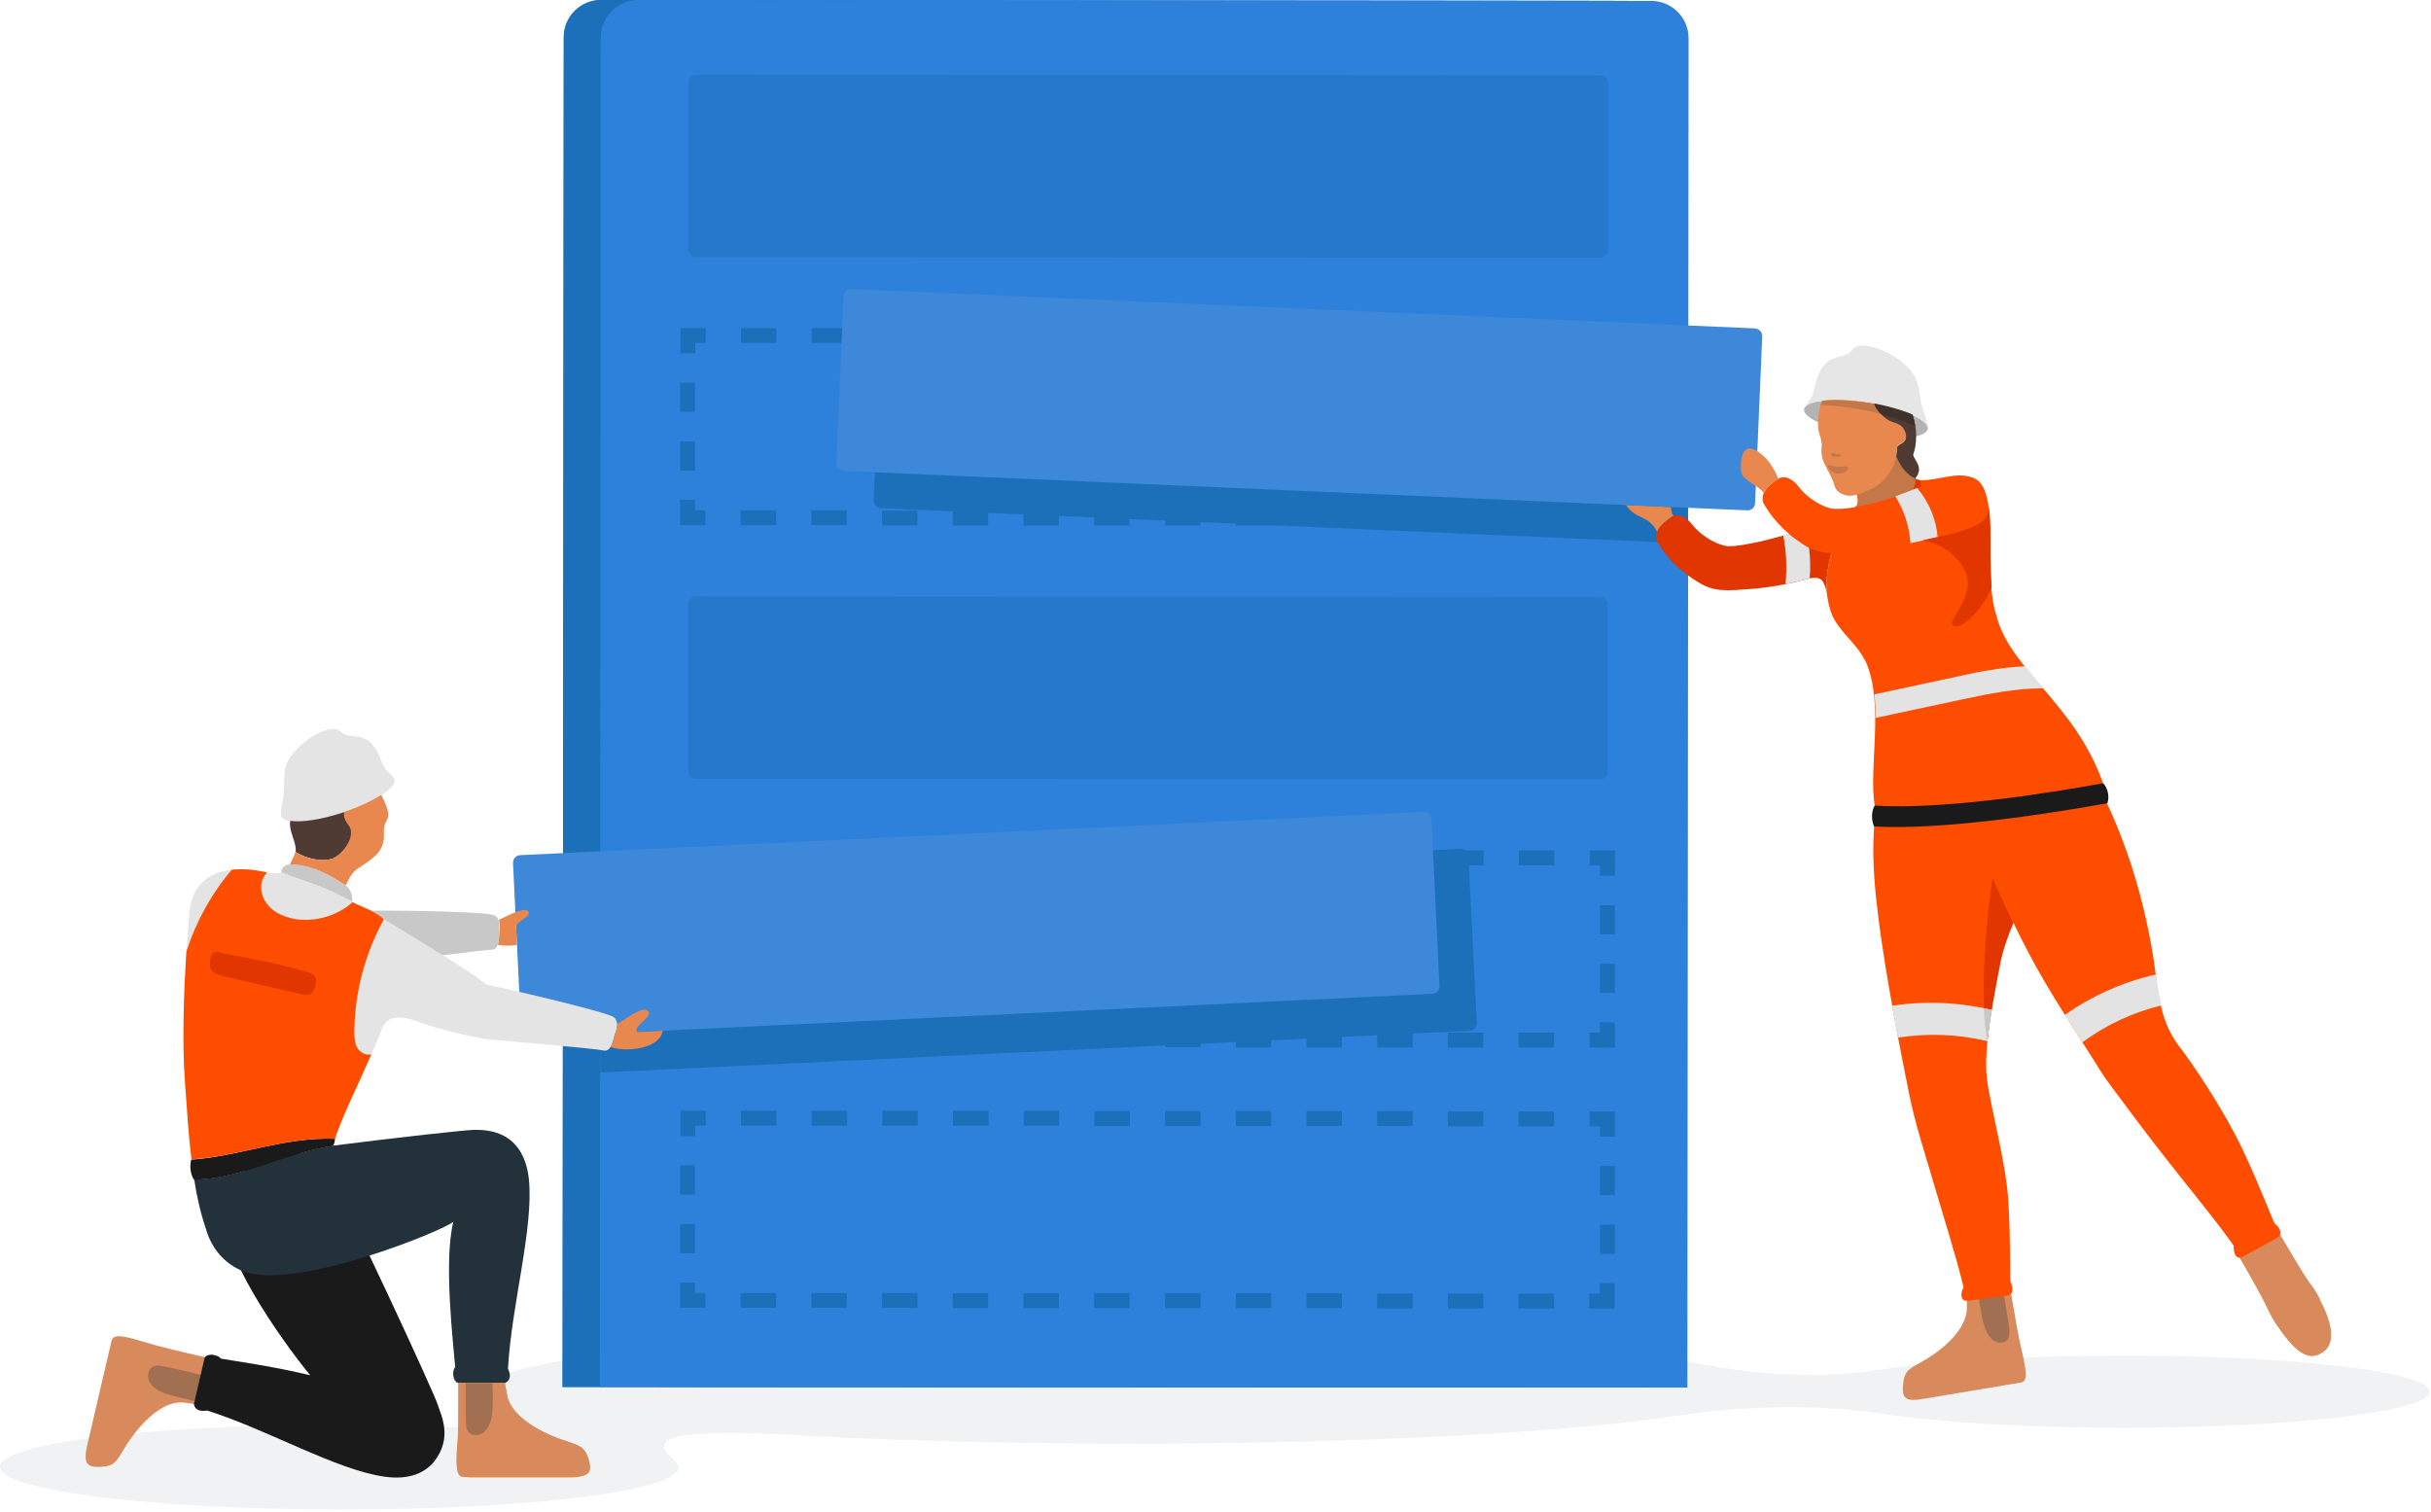
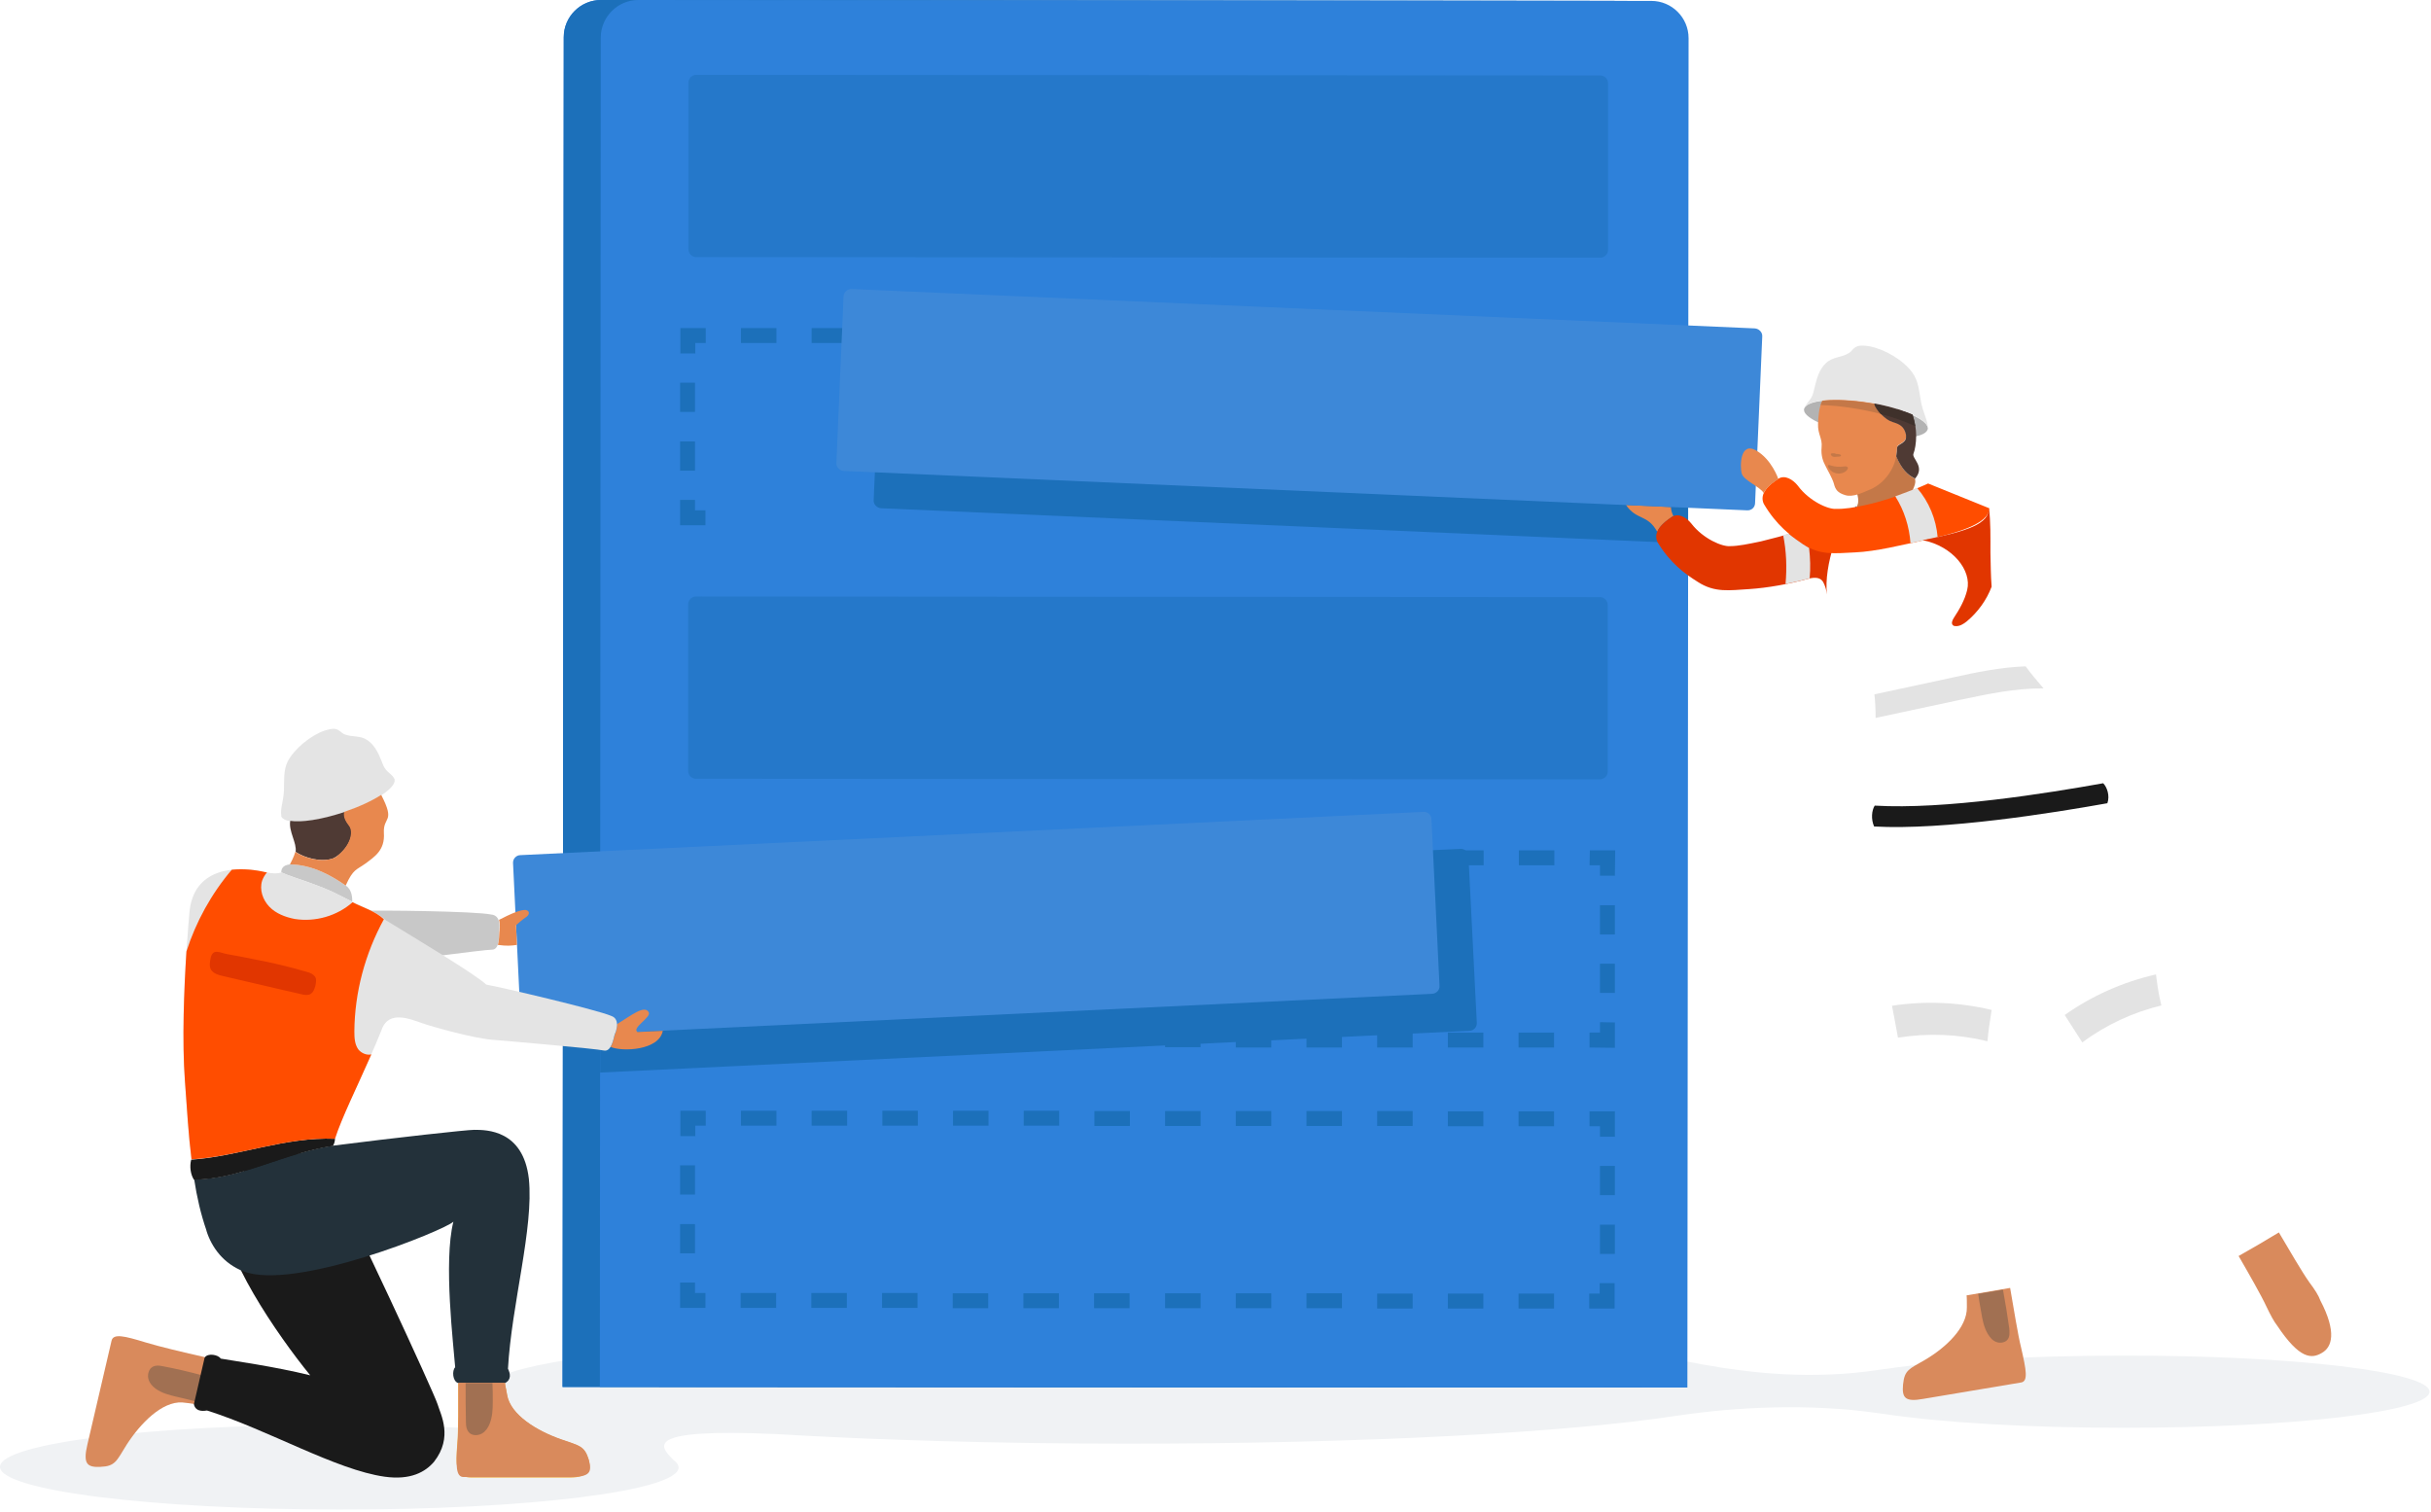
<svg xmlns="http://www.w3.org/2000/svg" width="815" height="507" viewBox="0 0 815 507" fill="none">
  <g clip-path="url(#clip0)">
    <path d="M814.5 466.6C814.5 473.3 768.6 478.7 711.9 478.7C679.5 478.7 650.7 476.9 631.9 474.1C631.2 474 630.4 473.9 629.7 473.8C606.2 470.4 581.8 471.8 563.3 474.5C563 474.5 562.8 474.6 562.5 474.6C525.8 480.3 456.5 484.1 377.1 484C333.9 484 293.7 482.8 260.1 480.8C214.8 478.8 221.3 485 225.9 489.6C227 490.4 227.5 491.2 227.5 492C227.5 499.9 176.6 506.2 113.8 506.1C50.9 506.1 0 499.7 0 491.8C0 483.9 50.9 477.6 113.7 477.7C129.4 477.7 144.4 478.1 158 478.9C158.4 478.9 158.8 479 159.2 479C176.9 479.7 173.5 472.1 166.9 468.2C166.7 468.1 166.5 468 166.3 467.8C164.8 466.9 164 466 164 465C164 454.6 259.4 446.2 377.2 446.3C460.7 446.4 532.9 450.7 567.9 456.9C568.7 457.1 569.6 457.2 570.4 457.4C587.8 460.5 607.5 462.6 629.7 459.3C630.4 459.2 631.2 459.1 631.9 459C650.7 456.2 679.6 454.5 711.9 454.5C768.6 454.4 814.5 459.9 814.5 466.6Z" fill="#F0F2F4" />
    <path d="M553.2 465.2L188.6 465L189 12.5C189 5.6 194.6 0 201.5 0L541 0.3C547.9 0.3 553.5 5.9 553.5 12.8L553.2 465.2Z" fill="#1A73D6" />
    <path d="M553.2 465.2L188.6 465L189 12.5C189 5.6 194.6 0 201.5 0L541 0.3C547.9 0.3 553.5 5.9 553.5 12.8L553.2 465.2Z" fill="#1C70BA" />
    <path d="M565.7 465.2L201.1 465L201.4 12.5C201.5 5.6 207.1 0 214 0L553.6 0.3C560.5 0.3 566.1 5.9 566.1 12.8L565.7 465.2Z" fill="#2E81DA" />
    <path opacity="0.5" d="M536.4 261.3L233.3 261.1C231.9 261.1 230.7 259.9 230.7 258.5V202.6C230.7 201.2 231.9 200 233.3 200L536.4 200.2C537.8 200.2 539 201.4 539 202.8V258.7C539 260.1 537.8 261.3 536.4 261.3Z" fill="#1C70BA" />
    <path d="M541.3 438.701H532.8V433.701H536.3V430.201H541.3V438.701Z" fill="#1C70BA" />
    <path d="M521 438.7H509.1V433.7H521V438.7ZM497.3 438.7H485.4V433.7H497.3V438.7ZM473.6 438.7H461.7V433.7H473.6V438.7ZM449.9 438.6H438V433.6H449.9V438.6ZM426.2 438.6H414.3V433.6H426.2V438.6ZM402.5 438.6H390.6V433.6H402.5V438.6ZM378.7 438.6H366.8V433.6H378.7V438.6ZM355 438.6H343.1V433.6H355V438.6ZM331.3 438.6H319.4V433.6H331.3V438.6ZM307.6 438.5H295.7V433.5H307.6V438.5ZM283.9 438.5H272V433.5H283.9V438.5ZM260.2 438.5H248.3V433.5H260.2V438.5Z" fill="#1C70BA" />
    <path d="M236.5 438.5H228V430H233V433.5H236.5V438.5Z" fill="#1C70BA" />
    <path d="M233 420.201H228V410.401H233V420.201ZM233 400.501H228V390.701H233V400.501Z" fill="#1C70BA" />
    <path d="M233.1 380.9H228.1V372.4H236.6V377.4H233.1V380.9Z" fill="#1C70BA" />
    <path d="M521 377.6H509.1V372.6H521V377.6ZM497.3 377.6H485.4V372.6H497.3V377.6ZM473.6 377.5H461.7V372.5H473.6V377.5ZM449.9 377.5H438V372.5H449.9V377.5ZM426.2 377.5H414.3V372.5H426.2V377.5ZM402.5 377.5H390.6V372.5H402.5V377.5ZM378.8 377.5H366.9V372.5H378.8V377.5ZM355.1 377.4H343.2V372.4H355.1V377.4ZM331.4 377.4H319.5V372.4H331.4V377.4ZM307.7 377.4H295.8V372.4H307.7V377.4ZM284 377.4H272.1V372.4H284V377.4ZM260.3 377.4H248.4V372.4H260.3V377.4Z" fill="#1C70BA" />
    <path d="M541.4 381.1H536.4V377.6H532.9V372.6H541.4V381.1Z" fill="#1C70BA" />
    <path d="M541.4 420.4H536.4V410.6H541.4V420.4ZM541.4 400.7H536.4V390.9H541.4V400.7Z" fill="#1C70BA" />
    <path opacity="0.5" d="M536.5 86.4L233.4 86.2C232 86.2 230.8 85 230.8 83.6V27.7C230.8 26.3 232 25.1 233.4 25.1L536.5 25.3C537.9 25.3 539.1 26.5 539.1 27.9V83.8C539.1 85.2 537.9 86.4 536.5 86.4Z" fill="#1C70BA" />
    <path d="M495.1 342.9C495.2 344.3 494.1 345.6 492.6 345.6L201.2 359.6V298.4L489.6 284.6C491 284.5 492.3 285.6 492.3 287.1L495.1 342.9Z" fill="#1C70BA" />
    <path d="M541.4 351.301L532.9 351.201V346.201H536.4V342.701L541.4 342.801V351.301Z" fill="#1C70BA" />
    <path d="M521 351.2H509.1V346.2H521V351.2ZM497.3 351.2H485.4V346.2H497.3V351.2ZM473.6 351.2H461.7V346.2H473.6V351.2ZM449.9 351.2H438V346.2H449.9V351.2ZM426.2 351.2H414.3V346.2H426.2V351.2ZM402.5 351.1H390.6V346.1H402.5V351.1ZM378.8 351.1H366.9V346.1H378.8V351.1ZM355.1 351.1H343.2V346.1H355.1V351.1ZM331.4 351.1H319.5V346.1H331.4V351.1ZM307.7 351.1H295.8V346.1H307.7V351.1ZM284 351.1H272.1V346.1H284V351.1ZM260.3 351H248.4V346H260.3V351Z" fill="#1C70BA" />
    <path d="M236.6 351H228.1V342.5H233.1V346H236.6V351Z" fill="#1C70BA" />
    <path d="M233.1 332.701H228.1V322.901H233.1V332.701ZM233.1 313.001H228.1V303.201H233.1V313.001Z" fill="#1C70BA" />
    <path d="M233.1 293.4H228.1V284.9H236.6V289.9H233.1V293.4Z" fill="#1C70BA" />
    <path d="M521.1 290.1H509.2V285.1H521.1V290.1ZM497.4 290.1H485.5V285.1H497.4V290.1ZM473.7 290.1H461.8V285.1H473.7V290.1ZM450 290.1H438.1V285.1H450V290.1ZM426.3 290H414.4V285H426.3V290ZM402.6 290H390.7V285H402.6V290ZM378.9 290H367V285H378.9V290ZM355.2 290H343.3V285H355.2V290ZM331.4 290H319.5V285H331.4V290ZM307.7 289.9H295.8V284.9H307.7V289.9ZM284 289.9H272.1V284.9H284V289.9ZM260.3 289.9H248.4V284.9H260.3V289.9Z" fill="#1C70BA" />
    <path d="M541.4 293.6H536.4V290.1H532.9L533 285.1H541.5L541.4 293.6Z" fill="#1C70BA" />
    <path d="M541.4 332.9H536.4V323.1H541.4V332.9ZM541.4 313.3H536.4V303.5H541.4V313.3Z" fill="#1C70BA" />
    <path d="M480.1 333.2L177.4 347.7C176 347.8 174.7 346.7 174.7 345.2L172 289.4C171.9 288 173 286.7 174.5 286.7L477.2 272.2C478.6 272.1 479.9 273.2 479.9 274.7L482.6 330.5C482.7 331.9 481.6 333.1 480.1 333.2Z" fill="#3D88D8" />
    <path d="M565.9 121V182.2L295.4 170.4C294 170.3 292.8 169.1 292.9 167.7L295.3 111.9C295.4 110.5 296.6 109.3 298 109.4L565.9 121Z" fill="#1C70BA" />
    <path d="M561 173.001C560.8 173.101 560.6 173.201 560.5 173.301C558.6 174.601 556.4 176.301 555.6 178.301C552.3 172.301 548.8 174.601 545.1 169.301L560.2 170.001C560.2 171.001 560.5 172.001 561 173.001Z" fill="#E8884E" />
    <path d="M222.2 345.599C221 352.199 208.6 352.699 204.7 350.999C205.5 349.699 205.8 347.799 206 347.199C206.1 346.999 206.2 346.699 206.3 346.399C206.6 345.599 206.9 344.599 206.8 343.499C206.8 343.499 206.8 343.499 206.8 343.399C211.7 340.399 216.1 336.799 217.5 339.399C218.4 341.099 211.7 344.599 213.7 345.999L222.2 345.599Z" fill="#E8884E" />
    <path d="M65 470.699C64.3 470.599 62.5 470.299 61.1 470.199C54.3 469.799 47.1 477.199 42.5 484.299C39 489.899 38.7 491.599 33.6 491.799C29.1 491.999 27.8 490.699 29.3 484.299L37.4 449.499C38 446.999 41.7 447.899 48.9 450.099C53.1 451.399 61.9 453.499 68.6 454.999C72.2 455.999 69.6 471.499 65 470.699Z" fill="#D98A5C" />
    <path d="M59.2 468.298C56.7 467.698 54.3 467.098 52.2 465.598C51.1 464.798 50.2 463.798 49.8 462.498C49.4 461.198 49.7 459.498 50.7 458.598C51.8 457.598 53.4 457.798 54.8 458.098C59 458.898 63.3 459.898 67.4 460.998C68.3 461.198 66.2 469.998 65.3 469.798C63.3 469.198 61.2 468.798 59.2 468.298Z" fill="#A17052" />
    <path d="M158 478.799C157.6 478.799 157.2 478.699 156.8 478.699" stroke="#2E81DA" stroke-width="1.249" stroke-miterlimit="10" />
    <path d="M83.9 291.6C95.8 295.7 117.5 302.9 121.4 305.4C126.6 305.1 159.4 305.5 164.6 306.6C168.3 306.9 167.4 311.6 167.3 312.7C167.2 313.8 167.6 318.4 164.9 318.4C162.2 318.4 133.8 322.2 127.6 323C121.4 323.8 107.6 323.3 103.3 322.6C74.9 318.3 83.9 291.6 83.9 291.6Z" fill="#C8C8C8" />
-     <path d="M191 495.399H158.1C152.8 495.399 152.7 491.499 153.3 484.099C153.7 479.699 153.6 470.599 153.6 463.799H169.3C169.3 464.399 169.8 466.199 170 467.699C171.1 474.399 180 479.799 188 482.599C194.2 484.799 196 484.699 197.4 489.599C198.1 492.199 197.6 495.399 191 495.399Z" fill="#F2A83C" />
+     <path d="M191 495.399H158.1C152.8 495.399 152.7 491.499 153.3 484.099C153.7 479.699 153.6 470.599 153.6 463.799H169.3C169.3 464.399 169.8 466.199 170 467.699C171.1 474.399 180 479.799 188 482.599C194.2 484.799 196 484.699 197.4 489.599C198.1 492.199 197.6 495.399 191 495.399" fill="#F2A83C" />
    <path d="M145.5 490.1C142.6 493.5 137.7 496.3 129 495.1C112.6 492.8 90 479.4 69.4 472.9C67.6 473.2 65.5 473.1 65 470.8L68.6 455.2C69.6 453.5 73.2 454.2 74 455.5C78.5 456.3 91.8 458.1 104 461.1C93 447.6 73.9 419.9 75.1 406C76.7 387.5 102.1 379.7 110.2 393.5C116.6 404.4 145.5 466.9 146.7 470.8C147.7 474.2 152 481.8 145.5 490.1Z" fill="#1A1A1A" />
    <path d="M118.1 302.399C118 302.399 117.9 302.299 117.8 302.199C112.3 299.399 110.3 298.299 105 296.399C99.8 294.499 96.4 293.499 94.3 292.499C94.3 291.599 94.5 290.099 97.2 289.799C105 289.899 111.6 293.899 115.9 296.899C118.1 298.299 118.1 301.199 118.1 302.399Z" fill="#C8C8C8" />
    <path d="M176.2 307.599C175.4 308.099 173.9 309.399 173 310.199L173.3 316.799C171.2 317.099 170 317.199 166.9 316.799C167.4 315.299 167.3 313.299 167.4 312.599C167.5 311.899 167.8 309.999 167.3 308.399C169 307.499 171.1 306.499 172.9 305.799C174.3 305.299 175.6 304.999 176.3 305.099C177.9 305.499 177.4 306.899 176.2 307.599Z" fill="#E8884E" />
    <path d="M132.3 261.499C132.5 262.799 130.8 264.699 127.9 266.599C124.9 268.599 120.5 270.599 115.5 272.299C115.3 272.399 115.1 272.399 114.9 272.499C107.6 274.899 100.9 275.899 97.2 275.299C95.8 275.099 94.8 274.599 94.4 273.899C94.4 273.799 94.3 273.799 94.3 273.699C94.3 273.599 94.3 273.499 94.3 273.399V273.299C93.9 271.199 95.1 268.399 95.2 264.899C95.3 261.699 95 258.299 96.4 255.399C98.6 251.099 104.1 246.599 108.7 244.999C109.7 244.699 111.3 244.199 112.4 244.399C113.9 244.699 114.2 245.599 115.5 246.199C118 247.199 120.7 246.499 123.1 248.099C125.6 249.799 126.8 252.399 127.9 255.099C128.3 256.199 128.7 257.299 129.5 258.199C130.2 259.099 131.6 259.799 132.2 261.099C132.3 261.199 132.3 261.299 132.3 261.399C132.3 261.299 132.3 261.399 132.3 261.499Z" fill="#E4E4E4" />
    <path d="M113.599 286.599C112.999 287.099 112.299 287.499 111.699 287.799C107.799 289.199 102.199 287.699 99.099 285.599C99.599 282.699 96.699 278.699 97.299 275.199C100.999 275.799 107.699 274.799 114.999 272.399C115.199 272.299 115.399 272.299 115.599 272.199C115.099 274.199 116.499 275.899 117.299 276.999C118.699 279.099 117.499 283.399 113.599 286.599Z" fill="#4F3A34" />
    <path d="M128.7 279.3C129.1 285.1 125.5 287.3 122.4 289.6C119.5 291.7 118.4 291.3 115.9 296.9C111.6 293.9 105 289.9 97.2 289.8C97.5 289.2 98.6 287.2 99 285.6C102.1 287.7 107.7 289.2 111.6 287.8C112.3 287.6 112.9 287.2 113.5 286.6C117.4 283.3 118.5 279.1 117.1 277C116.3 275.9 114.9 274.2 115.4 272.2C120.4 270.5 124.7 268.5 127.8 266.5C132.7 276 128.4 273.5 128.7 279.3Z" fill="#E8884E" />
    <path d="M206 347.099C205.7 348.099 205 352.799 202.4 352.199C199.8 351.599 171.2 349.099 165 348.599C158.8 348.099 145.4 344.399 141.4 342.999C137.4 341.599 130.6 338.799 128.1 344.799V344.899C122.8 358.199 115.1 372.999 112.3 381.799C95.6 381.099 79.7 387.799 64.2 388.699C63.2 380.699 62.7 372.099 62 362.499C60.5 342.799 62.7 315.299 63.5 305.999C64.8 290.899 78.9 290.099 89 292.399C91.5 292.999 93.2 292.899 94.4 292.499C96.5 293.499 99.9 294.499 105.1 296.399C110.4 298.299 112.4 299.399 117.9 302.199C118 302.299 118.1 302.299 118.2 302.399C121.9 304.299 126.1 305.499 129.3 308.499C140.1 315.099 159.6 326.799 163 330.099C168.1 330.999 200 338.499 204.9 340.599C208.2 341.699 206.4 346.099 206 347.099Z" fill="#E4E4E4" />
    <path d="M170.3 458.899C171.1 460.499 171.5 462.599 169.3 463.699H153.6C151.7 463.099 151.5 459.499 152.6 458.399C152.1 451.399 148.6 422.999 152 409.599C149.2 412.399 98.7 432.999 81.5 426.199C75.1 423.699 71 418.399 69.2 412.599V412.499C67.3 406.999 66 401.299 65.1 395.399C80.6 395.399 95.3 386.499 111.7 384.099C132.9 381.399 156.5 378.799 159 378.799C163.1 378.799 175.4 378.799 177.3 395.199C179 411.699 171.5 437.299 170.3 458.899Z" fill="#23313A" />
    <path d="M112.3 381.799C112.3 382.699 112 383.599 111.6 384.199C95.3 386.599 80.5 395.499 65 395.499C63.9 393.799 63.5 391.099 64.1 388.799C79.6 387.799 95.6 381.099 112.3 381.799Z" fill="#1A1A1A" />
    <path d="M169.3 463.7C169.3 464.3 169.8 466.2 170 467.6C171.1 474.3 180 479.7 188 482.5C194.2 484.7 195.9 484.6 197.4 489.4C198.6 493.7 197.7 495.2 191.1 495.2H155.4C152.8 495.2 152.8 491.3 153.4 483.9C153.8 479.5 153.7 470.4 153.7 463.6H169.3V463.7Z" fill="#D98A5C" />
    <path d="M165.2 469.999C165.2 472.499 165.1 475.099 164.1 477.499C163.6 478.699 162.8 479.899 161.6 480.599C160.4 481.299 158.7 481.399 157.6 480.599C156.4 479.699 156.2 478.099 156.2 476.699C156.1 472.399 156.1 468.099 156.1 463.699H165.1C165.2 465.799 165.2 467.899 165.2 469.999Z" fill="#A17052" />
    <path d="M124.5 353.5C119.8 364.2 114.5 374.9 112.3 381.8C95.6 381.1 79.7 387.8 64.2 388.7C63.2 380.7 62.7 372.1 62 362.5C61 348.9 61.7 331.5 62.5 319C65.7 309 70.9 299.6 77.7 291.6C81.5 291.2 85.5 291.6 88.9 292.4C89.1 292.4 89.3 292.5 89.5 292.5C88.8 293.3 88.3 294.2 87.9 295.2C86.9 298.3 88.1 301.7 90.3 304C92.5 306.3 95.7 307.5 98.8 308.1C105.7 309.2 113 307.1 118.2 302.5C121.7 304.3 125.7 305.4 128.7 308.2C122.4 319.7 118.9 332.7 118.8 345.8C118.8 347.9 118.9 350.1 120.1 351.8C121.1 353.1 123 353.9 124.5 353.5Z" fill="#FF4D00" />
    <path d="M102.7 325.8C103.9 326.1 105.1 326.6 105.7 327.6C106.2 328.5 105.9 329.6 105.7 330.6C105.4 331.6 105.1 332.6 104.2 333.2C103.2 333.8 102 333.6 100.9 333.3C99 332.9 97.1 332.4 95.2 332C88.3 330.4 81.5 328.8 74.6 327.2C73.2 326.9 71.6 326.4 70.8 325.2C70 323.9 70.4 322.3 70.7 320.9C71.5 317.9 73.9 319.5 76.2 319.9C79.2 320.4 82.1 321 85.1 321.6C91 322.7 96.9 324.1 102.7 325.8Z" fill="#E13600" />
    <path d="M541.3 176.301H532.8V171.301H536.3V167.801H541.3V176.301Z" fill="#1C70BA" />
-     <path d="M521 176.3H509.1V171.3H521V176.3ZM497.3 176.3H485.4V171.3H497.3V176.3ZM473.6 176.3H461.7V171.3H473.6V176.3ZM449.9 176.3H438V171.3H449.9V176.3ZM426.2 176.2H414.3V171.2H426.2V176.2ZM402.5 176.2H390.6V171.2H402.5V176.2ZM378.7 176.2H366.8V171.2H378.7V176.2ZM355 176.2H343.1V171.2H355V176.2ZM331.3 176.2H319.4V171.2H331.3V176.2ZM307.6 176.2H295.7V171.2H307.6V176.2ZM283.9 176.1H272V171.1H283.9V176.1ZM260.2 176.1H248.3V171.1H260.2V176.1Z" fill="#1C70BA" />
    <path d="M236.5 176.1H228V167.6H233V171.1H236.5V176.1Z" fill="#1C70BA" />
    <path d="M233 157.801H228V148.001H233V157.801ZM233 138.101H228V128.301H233V138.101Z" fill="#1C70BA" />
    <path d="M233.1 118.5H228.1V110H236.6V115H233.1V118.5Z" fill="#1C70BA" />
    <path d="M521 115.2H509.1V110.2H521V115.2ZM497.3 115.2H485.4V110.2H497.3V115.2ZM473.6 115.2H461.7V110.2H473.6V115.2ZM449.9 115.1H438V110.1H449.9V115.1ZM426.2 115.1H414.3V110.1H426.2V115.1ZM402.5 115.1H390.6V110.1H402.5V115.1ZM378.8 115.1H366.9V110.1H378.8V115.1ZM355.1 115.1H343.2V110.1H355.1V115.1ZM331.4 115H319.5V110H331.4V115ZM307.7 115H295.8V110H307.7V115ZM284 115H272.1V110H284V115ZM260.3 115H248.4V110H260.3V115Z" fill="#1C70BA" />
    <path d="M541.4 118.699H536.4V115.199H532.9V110.199H541.4V118.699Z" fill="#1C70BA" />
    <path d="M541.4 158H536.4V148.2H541.4V158ZM541.4 138.4H536.4V128.6H541.4V138.4Z" fill="#1C70BA" />
    <path d="M585.7 171.1L282.9 157.9C281.5 157.8 280.3 156.6 280.4 155.2L282.8 99.4C282.9 98 284.1 96.8 285.5 96.9L588.3 110.1C589.7 110.2 590.9 111.4 590.8 112.8L588.4 168.6C588.4 170.1 587.2 171.2 585.7 171.1Z" fill="#3D88D8" />
    <path d="M659.3 434.301C659.4 434.901 659.4 436.801 659.4 438.301C659.5 445.201 652.2 451.901 645.4 455.901C640.1 459.001 638.5 459.201 638 464.201C637.6 468.701 638.7 470.101 644.8 469.001L677.6 463.501C680 463.101 679.3 459.301 677.6 451.901C676.5 447.501 675.1 438.601 673.9 431.801L659.3 434.301Z" fill="#D98A5C" />
    <path d="M664.2 439.9C664.6 442.4 665.1 445 666.4 447.2C667.1 448.3 667.9 449.4 669.2 449.9C670.4 450.4 672 450.2 672.9 449.3C673.9 448.2 673.7 446.7 673.6 445.3C673 441 672.3 436.7 671.5 432.4L663.2 433.8C663.5 435.8 663.8 437.9 664.2 439.9Z" fill="#A17052" />
    <path d="M612.5 199.3C612.3 197.8 611.9 196.4 611.2 195.1C610.4 193.8 608.9 193.3 606 194.1C599.8 195.8 592.6 197.1 586.5 197.5C579.8 197.9 574.9 198.8 569.2 195.1C564.9 192.4 560 188.9 555.7 181.8C554 178.3 557.5 175.2 560.5 173.3C562.7 171.9 565.4 173.5 567 175.5C571 180.7 577.5 183.4 580.1 183.1C582.7 183.1 586.1 182.4 590.4 181.5C597.7 179.7 607.2 177.1 613 174.8C616 173.6 618.5 172.2 620.9 171.1C616.9 174.2 611.3 189.7 612.5 199.3Z" fill="#E13600" />
    <path d="M777.9 435.999C783.5 446.699 781.8 451.699 778.4 453.599C775 455.599 771 455.799 763.4 444.399C762.3 442.999 761.2 440.899 759.9 438.199C758.1 434.299 753.8 426.799 750.5 421.099L757.3 417.199L764 413.199C767.4 418.899 771.7 426.399 774.2 429.899C776 432.299 777.3 434.299 777.9 435.999Z" fill="#D98A5C" />
-     <path d="M763.1 415.201L752 421.301C749.1 422.901 748.7 418.801 748.9 417.701C742.7 408.901 734.8 399.501 727.3 389.901C719.8 380.401 714.1 372.701 707.7 364.101C704.6 360.001 702.5 356.301 702.5 356.301C698.2 349.501 691.8 339.901 685.4 329.001C681.5 322.401 678 315.601 675 309.401C673.6 312.701 671.8 317.401 670.8 322.001C667.9 336.701 665 352.201 666.1 361.401C667.3 371.501 672.5 389.301 673.3 402.701C674.1 416.101 673.8 427.501 674 429.601C674.7 431.301 675.6 434.101 672.4 434.501L659.8 436.101C656.6 436.501 657.6 432.601 658.3 431.601C655.8 421.201 652 409.401 648.6 397.801C645.2 386.101 642.1 377.101 640 366.501C638.1 357.201 631.9 326.201 629.6 306.501C628.1 294.801 627.7 285.601 628.3 277.101L628.5 270.101C626.4 257.601 631.7 236.501 625.7 222.301C622.7 216.001 618.6 213.701 615 207.801C613.2 204.801 612.5 199.401 612.5 199.301C611.3 189.801 616.9 174.201 620.8 171.001C623.5 169.701 623 166.901 622.1 164.501C621.5 162.901 619.1 157.501 620.3 154.701C623.1 148.401 632.2 144.901 635.8 153.201C638 158.401 640.8 160.301 643.8 161.001C650.5 161.101 655.6 158.001 661.5 160.201C661.7 160.201 661.8 160.301 661.9 160.401C662 160.501 662.1 160.501 662.3 160.601C667.4 163.201 667.4 175.401 667.3 185.501C667.4 192.501 667.2 199.701 669.2 206.001C673.7 224.601 695.5 235.501 705.1 262.701L706.4 269.401C719.8 297.901 722.5 325.101 723.3 331.201C723.7 333.901 724.2 336.501 725 339.401C726.2 343.601 727.5 346.301 729.9 349.901C736.1 357.901 746.2 373.401 751.9 385.501C757.6 397.601 761.6 408.401 762.6 410.201C764 411.301 765.8 413.601 763.1 415.201Z" fill="#FF4D00" />
-     <path d="M674.9 309.501C673.5 312.801 671.7 317.501 670.7 322.101C668.9 331.301 667.1 340.801 666.3 348.801C663.8 335.101 665.4 312.401 668 294.301C669.8 298.301 672.1 303.601 674.9 309.501Z" fill="#E13600" />
    <path d="M623.1 176.6C624.7 178.9 626.9 179.5 627.3 178.3C627.8 177.2 627.9 175.8 630.2 175.7C629.8 175.7 629.5 175.6 629.1 175.4C627.6 174.8 622.3 174 622.3 169.6C622 170.1 621.5 170.6 620.8 170.9C620.9 172.3 621.5 174.3 623.1 176.6Z" fill="#1A73D6" />
-     <path d="M634 173.8C635.3 172.6 635.9 173.6 636.5 174C637.8 174.9 638.9 176.6 641.2 171.7C643.1 167.7 644.5 164.2 643.8 161.1C643.1 161 642.4 160.7 641.8 160.4C643.4 163.2 636.1 171.7 634 173.8Z" fill="#E13600" />
    <path d="M629.2 175.5C629.6 175.7 629.9 175.7 630.3 175.8C631.4 175.9 632.6 175.3 633.8 174.1L633.9 174L634 173.9C634 173.9 634 173.9 634.1 173.8C636.2 171.7 643.5 163.2 641.9 160.4C639.7 159.4 637.6 157.3 635.9 153.3C632.3 145 623.2 148.5 620.5 154.8C619.3 157.6 621.6 162.9 622.3 164.6C622.9 166.3 623.4 168.3 622.5 169.8C622.3 174.1 627.7 174.8 629.2 175.5Z" fill="#C47848" />
    <path d="M624.7 145.9C635.8 147.7 645.2 146.9 646.2 144.1C646.2 144 646.3 143.9 646.3 143.8C646.3 143.7 646.3 143.6 646.3 143.5C646.1 140.6 637.5 136.8 626.4 135.1C615.4 133.3 606 134.1 604.9 136.9C604.9 137 604.8 137.1 604.8 137.2C604.8 137.3 604.8 137.4 604.8 137.5C604.9 140.3 613.6 144.1 624.7 145.9Z" fill="#B3B3B3" />
    <path d="M605 136.8C605.5 135.4 608.1 134.5 611.9 134.2C615.8 133.9 620.9 134.1 626.5 135C632 135.9 637 137.3 640.5 138.8C644 140.3 646.2 142 646.3 143.4C646.4 141.2 644.7 138.4 644 134.6C643.4 131.3 643.2 127.7 641.1 124.9C638.1 120.7 631.7 117 626.7 116.1C625.6 115.9 623.8 115.7 622.7 116.1C621.2 116.6 621 117.7 619.8 118.4C617.4 119.9 614.4 119.6 612.2 121.7C609.9 123.8 609.1 126.8 608.4 129.7C608.1 130.9 607.9 132.2 607.3 133.2C606.7 134.4 605.4 135.4 605 136.8Z" fill="#E6E6E6" />
    <path d="M610.7 149.9C610.4 152.9 611.3 154.9 612 156.2C612.6 157.5 614.2 160.1 614.8 162.1C615.3 164.1 616 165.2 618.6 166C621.2 166.8 624.4 165.2 627 164.1C629.6 163 632.3 160.8 634.1 157.5C635.9 154.3 635.9 151.4 636 150C636.1 148.6 639.5 148.6 639 145.7C638.4 142.8 636.8 142.1 634.5 141.4C632.1 140.7 629.1 137.6 628.4 135.3C627.8 135.2 627.2 135.1 626.5 135C620.9 134.1 615.8 133.9 611.9 134.2C611.6 134.2 611.3 134.3 611 134.3C609.8 136.4 609.6 139.7 609.5 142.2C609.4 145.6 611 147 610.7 149.9Z" fill="#E8884E" />
    <path d="M641.9 160.601C641.9 160.501 641.8 160.401 641.8 160.301C639.6 159.301 637.5 157.201 635.8 153.201C635.8 153.101 635.7 153.101 635.7 153.001C635.9 151.801 636 150.801 636 150.101C636.1 148.901 638.8 148.701 639 146.701C639 146.401 639 146.101 639 145.801C638.4 142.901 636.8 142.201 634.5 141.501C632.1 140.801 629.1 137.701 628.4 135.301C628.5 135.301 628.5 135.301 628.6 135.301C629.3 135.401 629.9 135.601 630.6 135.701C632.5 136.101 634.3 136.601 635.9 137.101H636C636.8 137.301 637.5 137.601 638.3 137.901H638.4C639.2 138.201 639.9 138.501 640.5 138.701C640.7 138.801 640.9 138.901 641.2 139.001C642 141.401 642.4 143.901 642.4 146.101C642.4 148.601 642 150.801 641.5 152.101C640.8 153.701 645.7 156.501 641.9 160.601Z" fill="#4F3A34" />
    <path d="M615.6 152.201C616 152.201 617.1 152.201 617.2 152.701C617.3 153.101 616.4 153.101 616.1 153.101C615.6 153.101 615 153.301 614.5 153.101C614.2 153.001 613.9 152.701 613.8 152.401C613.6 151.801 614.9 152.001 615.1 152.001L615.6 152.201Z" fill="#C47848" />
    <path d="M618.7 158.1C617.3 159 615.6 159 614.2 158.1C613.8 157.9 612.5 156.5 612.9 156C613.1 155.8 613.7 156 613.9 156.1C615.2 156.5 616.5 156.6 618.1 156.4C618.4 156.4 618.8 156.3 619 156.4C620.1 156.7 619.2 157.7 618.7 158.1Z" fill="#C47848" />
    <path d="M610.4 135.8C617 136 624.1 137.1 630.6 138.8C629.6 137.7 628.8 136.5 628.4 135.4C627.8 135.3 627.2 135.2 626.5 135.1C620.9 134.2 615.8 134 611.9 134.3C611.6 134.3 611.3 134.4 611 134.4C610.7 134.8 610.5 135.3 610.4 135.8Z" fill="#C47848" />
    <path d="M628.3 135.4C628.6 136.5 629.5 137.7 630.5 138.8C634.7 139.9 638.7 141.3 642.1 142.9C641.9 141.6 641.6 140.4 641.2 139.1C641 139 640.8 138.9 640.5 138.8C639.8 138.5 639.1 138.2 638.4 138H638.3C637.6 137.7 636.8 137.5 636 137.3H635.9C634.2 136.8 632.5 136.3 630.6 135.9C630 135.8 629.3 135.6 628.6 135.5C628.5 135.4 628.4 135.4 628.3 135.4Z" fill="#3F312B" />
    <path d="M666.9 170.401C666.9 175.701 655.9 178.801 644.7 181.201C637.6 182.701 629 184.901 621.9 185.201C615.2 185.501 610.3 186.301 604.6 182.501C600.4 179.701 595.6 176.201 591.3 168.901C589.7 165.401 593.2 162.401 596.2 160.501C598.4 159.101 601.1 160.801 602.7 162.801C606.6 168.101 613.1 170.901 615.6 170.601C618.2 170.701 621.6 170.201 626 169.201C636.2 166.901 646.4 162.101 646.4 162.101L666.9 170.401Z" fill="#FF4D00" />
    <path d="M667.7 338.6C667.1 342.3 666.6 345.8 666.3 349.1C656.5 346.7 646.3 346.3 636.3 347.9C635.7 344.5 635 340.9 634.3 337.2C645.4 335.5 656.8 336 667.7 338.6Z" fill="#E3E3E3" />
    <path d="M724.6 337.099C715.1 339.399 706 343.599 698.1 349.499C696.3 346.699 694.3 343.599 692.2 340.299C701.4 333.799 711.8 329.199 722.8 326.699C723.1 328.599 723.2 330.099 723.4 331.099C723.7 333.099 724.1 335.099 724.6 337.099Z" fill="#E3E3E3" />
-     <path d="M667.7 338.6C667.7 338.8 667.6 339 667.6 339.2C667.5 339.8 667.4 340.3 667.3 340.9C667 343.1 666.7 345.2 666.4 347.3C666.3 347.8 666.3 348.3 666.2 348.8C665.6 345.7 665.2 342 665.1 338.1C666.1 338.2 666.9 338.4 667.7 338.6Z" fill="#C7C7C7" />
    <path d="M649.6 180.1C648 180.5 646.3 180.9 644.7 181.2C643.4 181.5 642 181.8 640.5 182.1C640.1 176.6 638.4 171.1 635.4 166.4C638.2 165.4 640.8 164.4 642.7 163.6C646.7 168.2 649.1 174.1 649.6 180.1Z" fill="#E3E3E3" />
    <path d="M606.7 193.9C606.5 193.9 606.2 194 606 194.1C603.6 194.7 601.1 195.3 598.6 195.8C599.1 190.3 598.9 184.8 597.8 179.4C598.4 179.2 599 179.1 599.6 178.9C601.3 180.3 602.9 181.4 604.5 182.5C605.2 183 605.9 183.3 606.5 183.7C606.9 187.1 607 190.5 606.7 193.9Z" fill="#E3E3E3" />
    <path d="M667.7 196.701C666 201.201 663.1 205.201 659.4 208.301C658.3 209.201 656.9 210.101 655.4 209.901C655.1 209.901 654.9 209.801 654.7 209.601C654.1 209.001 654.5 208.001 655 207.201C656.9 204.301 658.7 201.201 659.5 197.801C661.1 191.301 654.7 183.101 644.6 181.101C660.1 178.001 666.8 175.601 666.8 170.301C667.4 174.901 667.3 180.301 667.3 185.301C667.4 189.201 667.4 193.001 667.7 196.701Z" fill="#E13600" />
    <path d="M685.1 230.8C675.7 230.7 666.4 232.7 657.3 234.6C647.8 236.6 638.3 238.7 628.8 240.7C628.8 238 628.7 235.4 628.4 232.8C637.1 230.9 645.7 229.1 654.4 227.2C662.5 225.4 670.8 223.7 679.1 223.4C680.9 225.9 683 228.3 685.1 230.8Z" fill="#E3E3E3" />
    <path d="M596.2 160.601C594.3 161.801 592.2 163.401 591.3 165.301C590 163.101 584.5 161.101 583.9 158.701C583.3 156.401 583.3 148.001 588.7 151.001C594 154.001 596.2 160.601 596.2 160.601Z" fill="#E8884E" />
    <path d="M706.5 269.3C688.1 272.6 651.8 278.4 628.3 277.1C627.2 274.6 627.5 271.7 628.5 270.1C652 271.5 686.7 265.9 705.1 262.6C706.4 263.9 707.4 266.8 706.5 269.3Z" fill="#1A1A1A" />
  </g>
  <defs>
    <clipPath id="clip0">
      <rect width="814.5" height="506.1" fill="white" />
    </clipPath>
  </defs>
</svg>